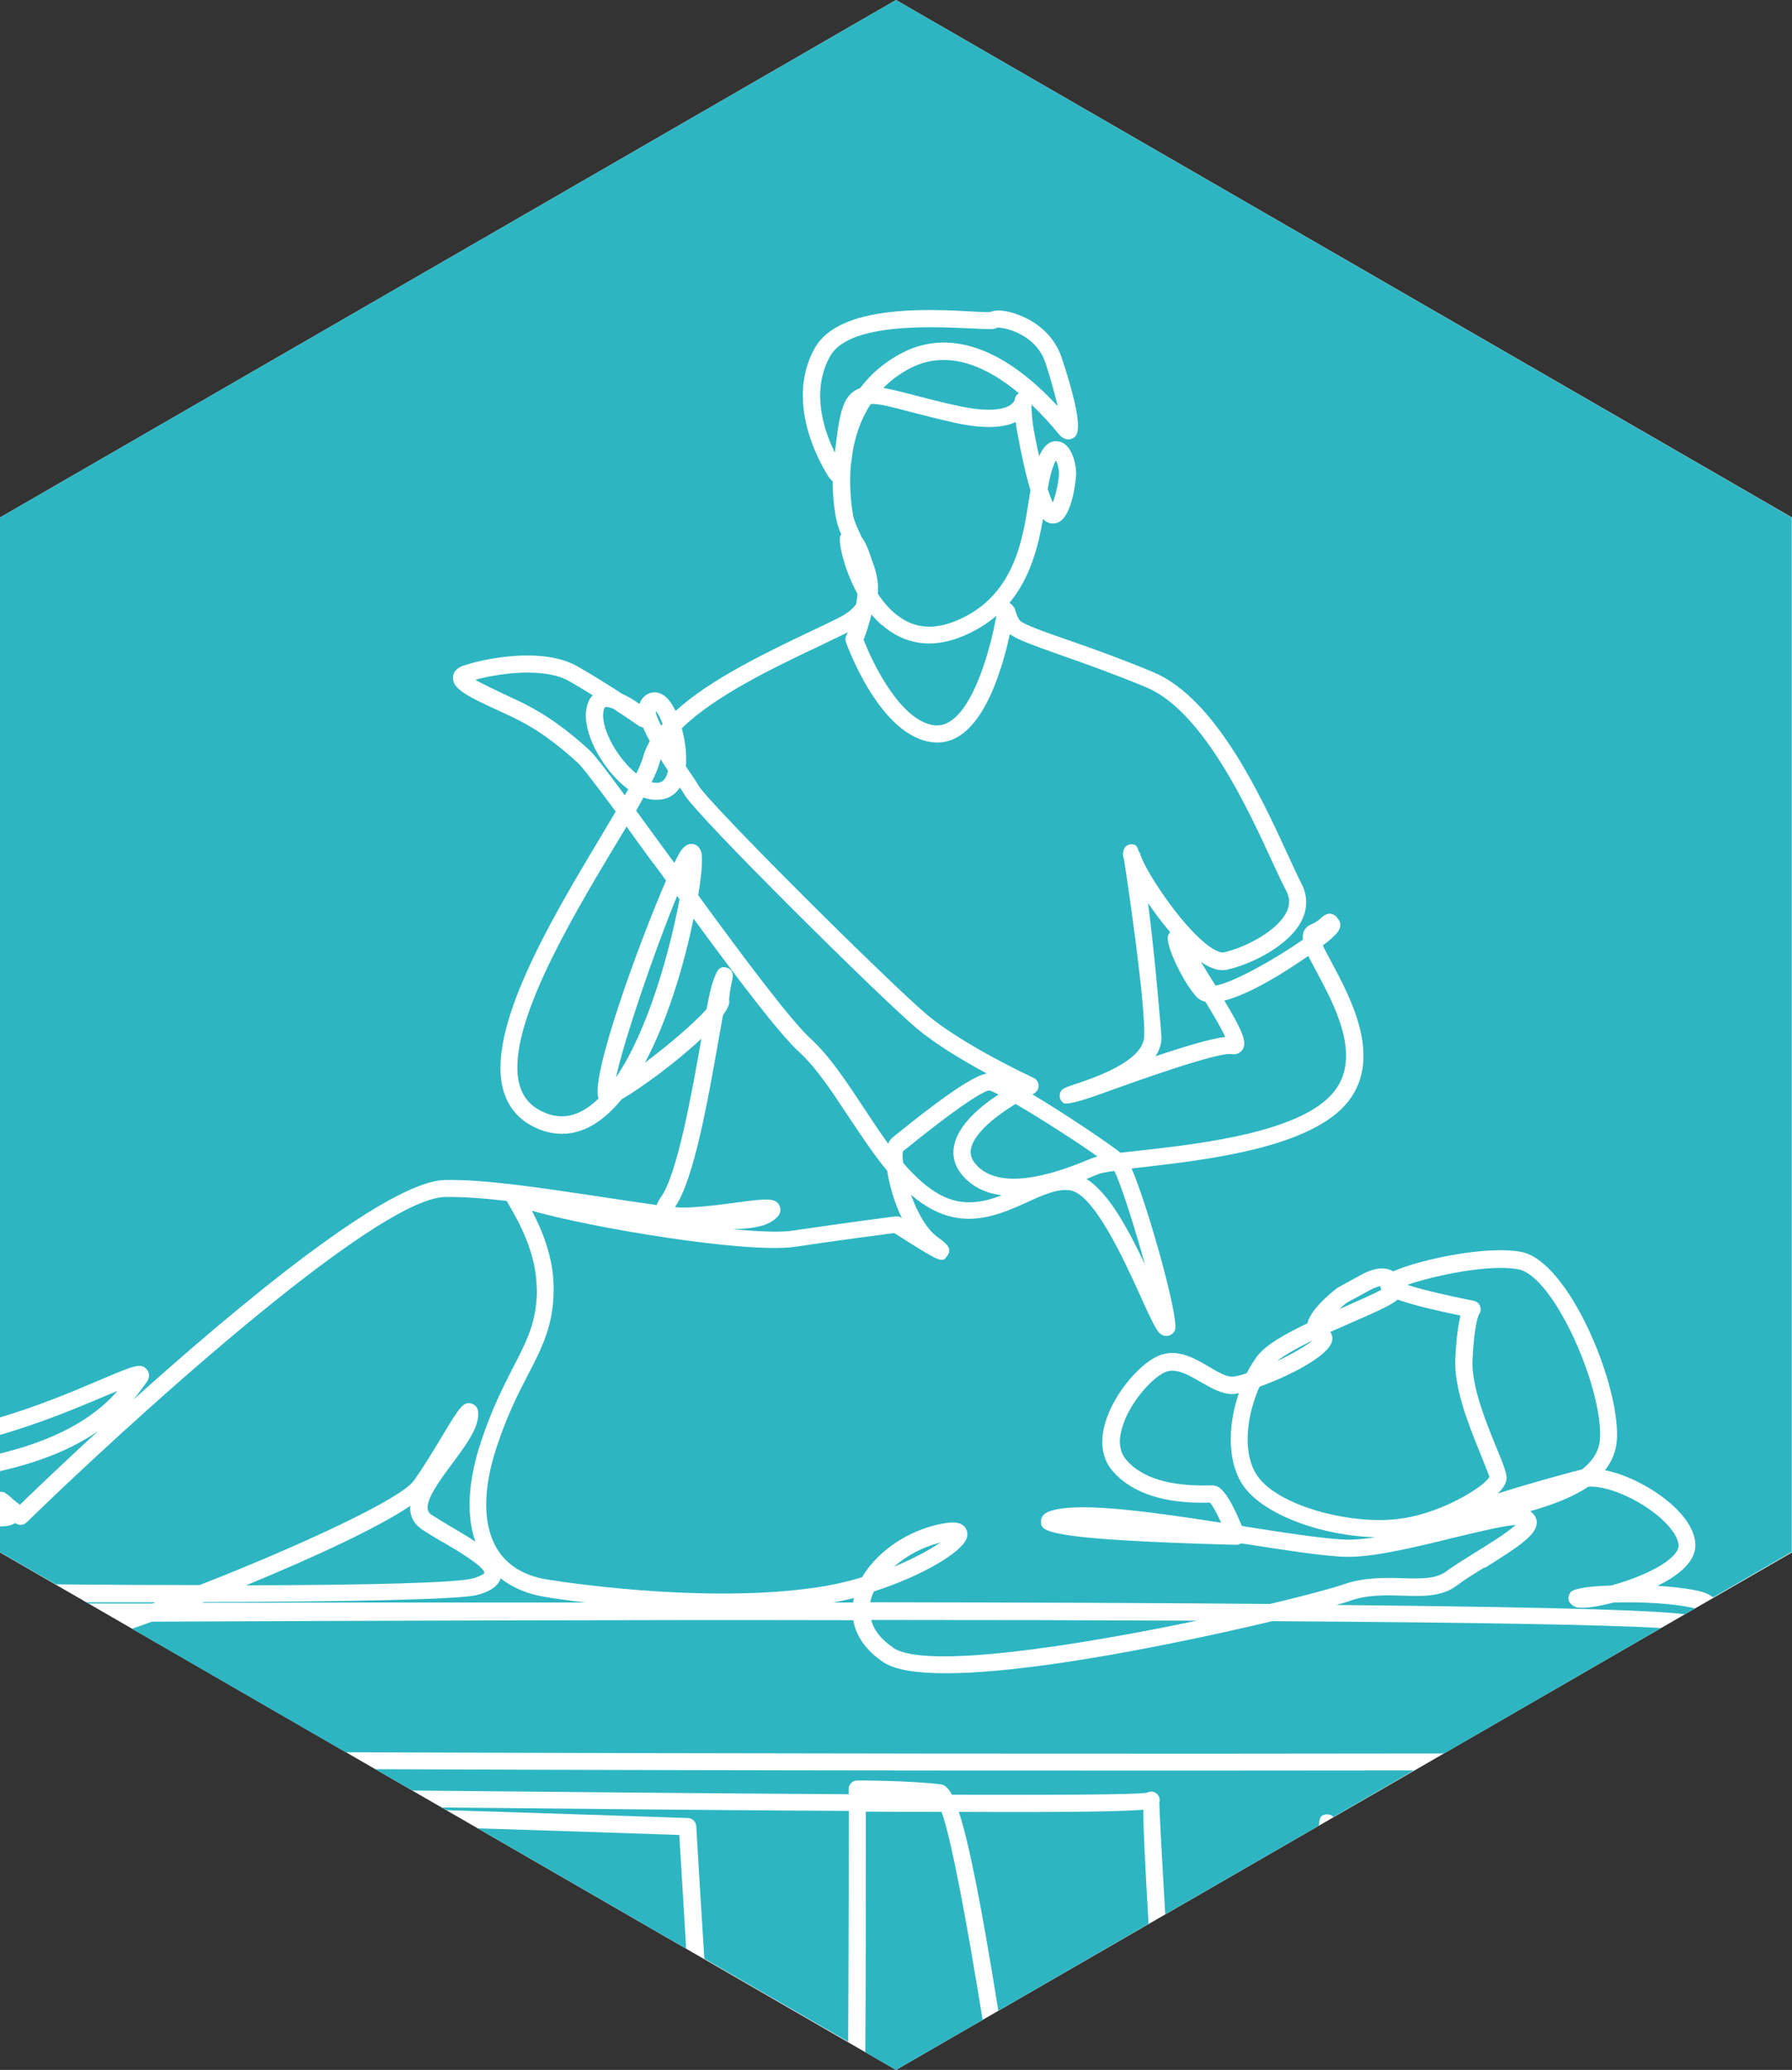
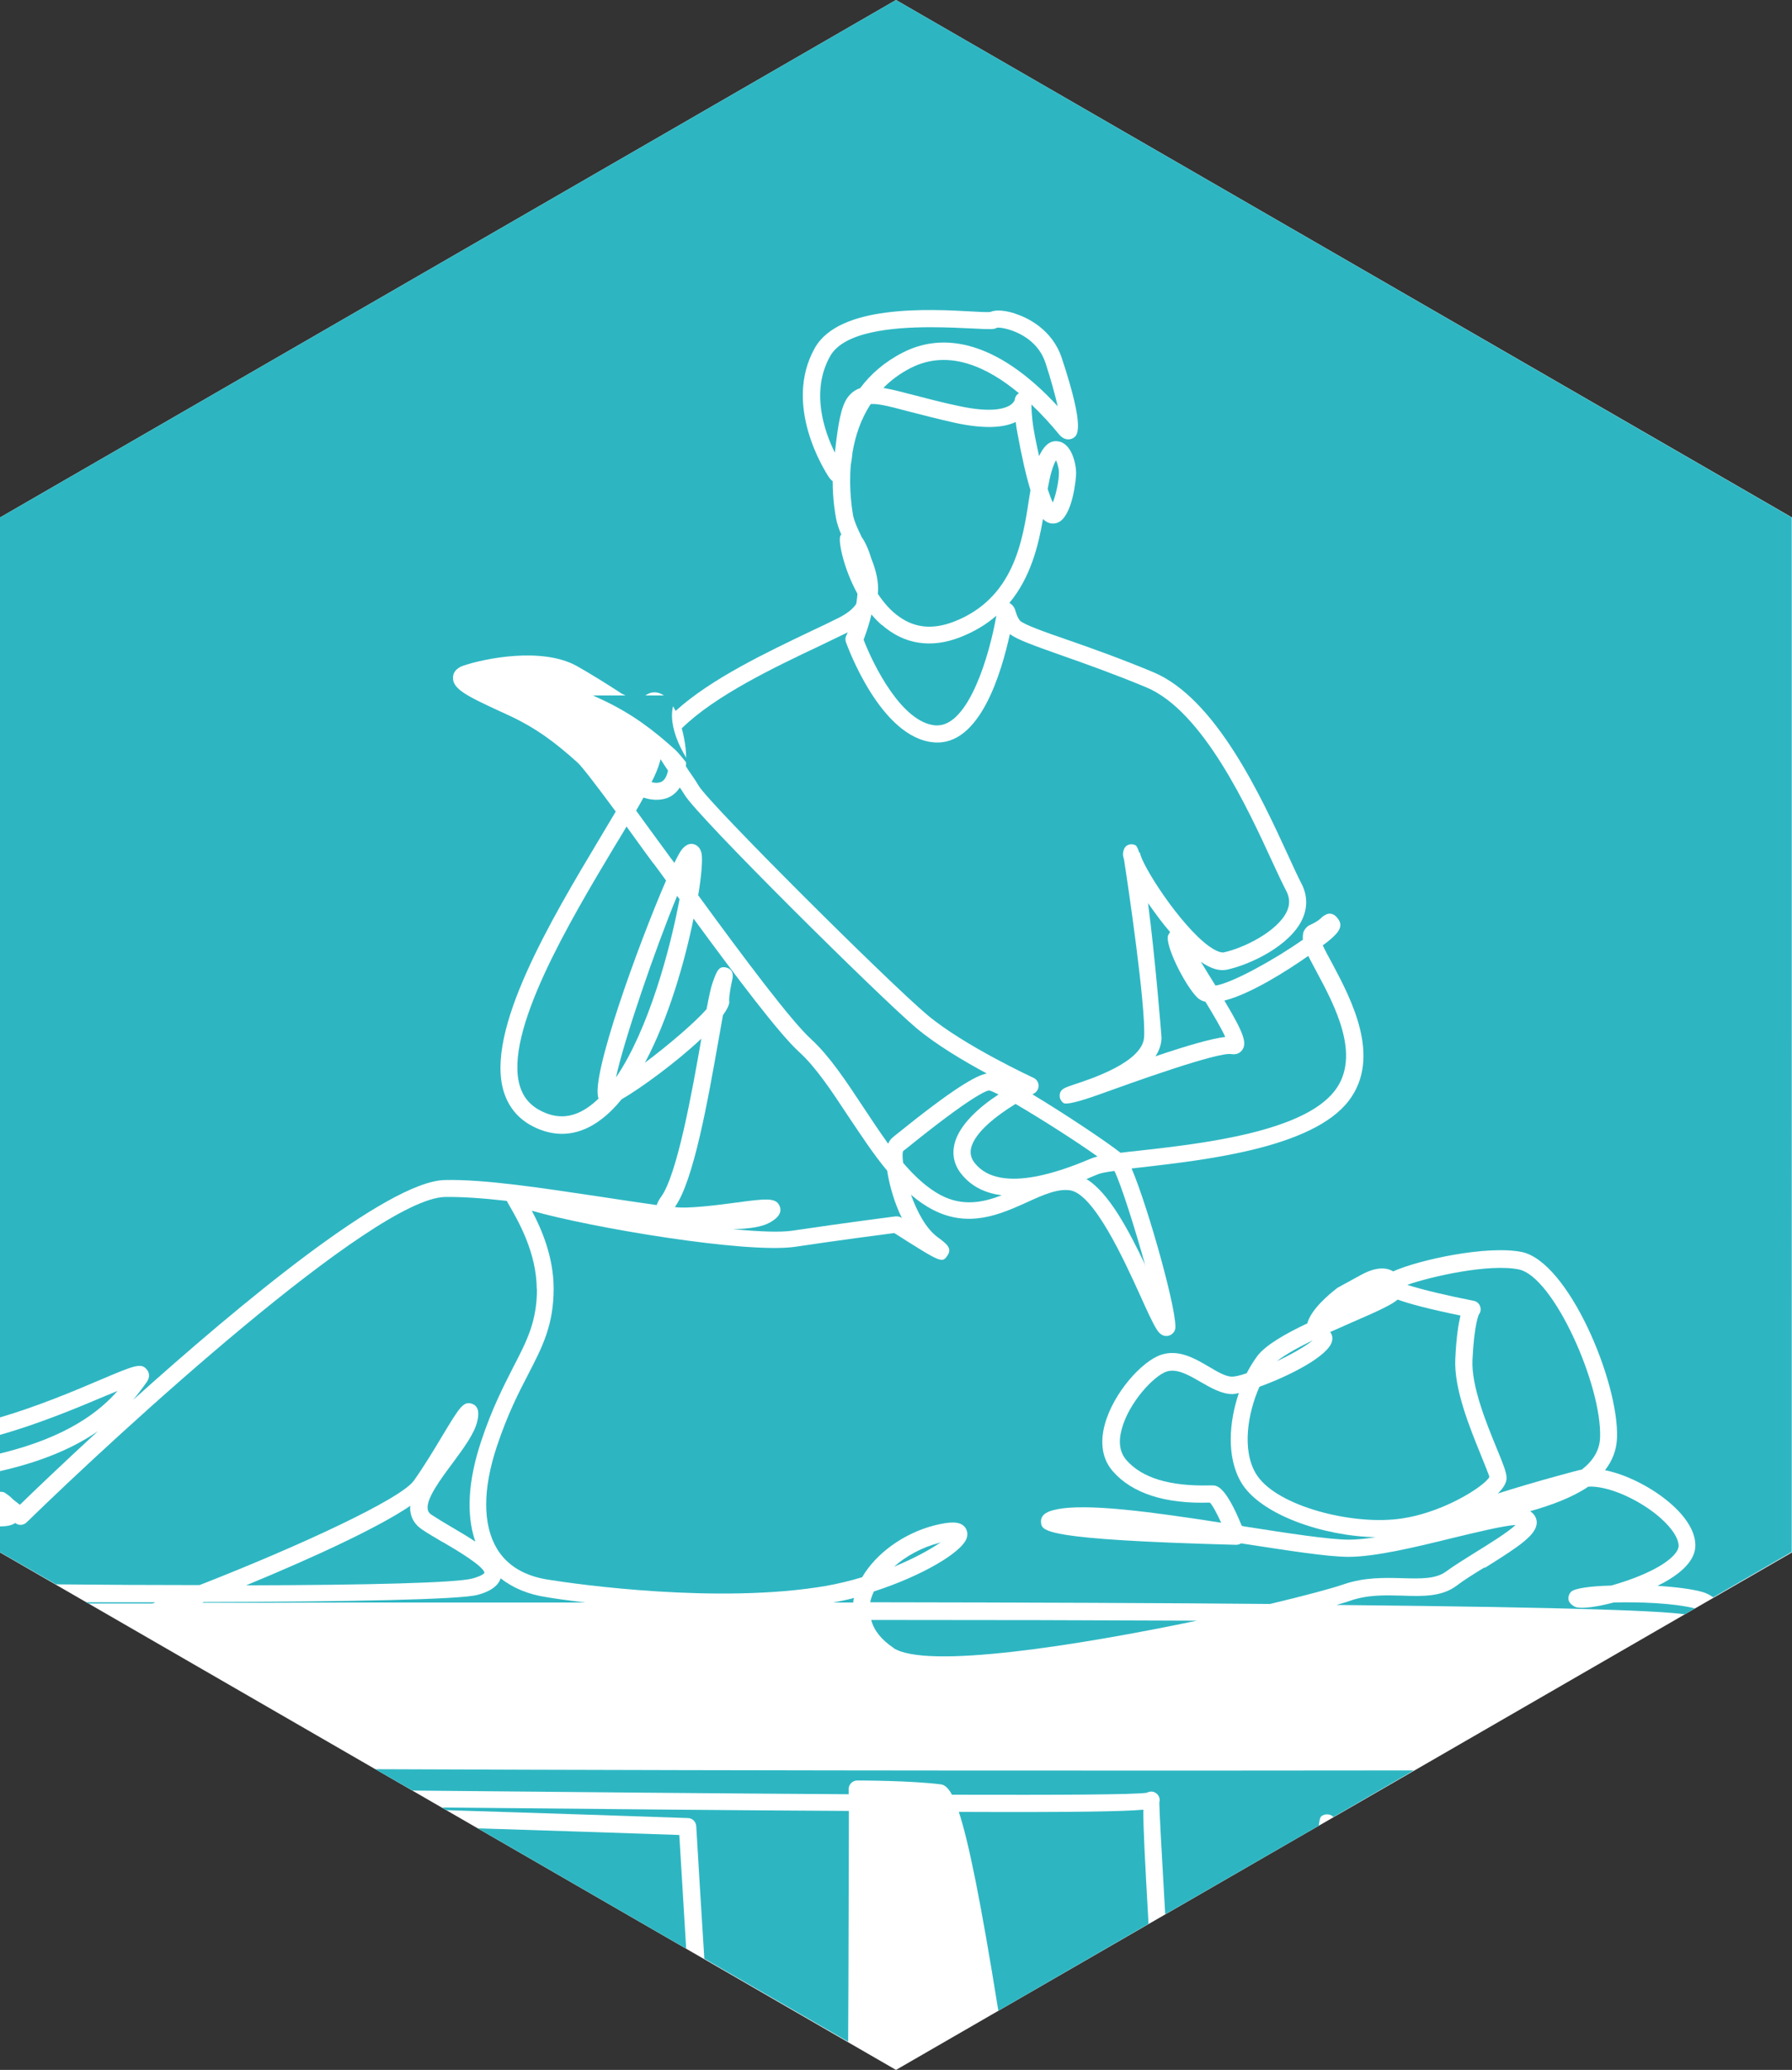
<svg xmlns="http://www.w3.org/2000/svg" id="a" viewBox="0 0 73.02 84.32">
  <rect x="0" y="0" width="73.02" height="84.32" fill="#333333" stroke="none" />
  <defs>
    <style>      .b {        fill: #fff;      }      .c {        fill: #2db6c2;      }    </style>
  </defs>
  <polygon class="b" points="36.51 0 0 21.08 0 63.24 36.51 84.32 73.02 63.24 73.02 21.08 36.51 0" />
  <g>
    <path class="c" d="M39.07,73.81c.4,1.21,.89,3.62,1.61,8.1l6.12-3.54c-.15-2.65-.22-3.98-.21-4.65-.78,.07-2.69,.11-7.53,.09Z" />
    <path class="c" d="M19.49,74.49l8.47,4.89c-.13-2.13-.23-3.8-.28-4.63-2.57-.09-5.33-.18-8.19-.27Z" />
-     <path class="c" d="M38.37,73.81c-.93,0-1.96,0-3.09-.01,0,3.71,0,6.96-.02,9.8l1.25,.72,3.53-2.04c-.63-3.88-1.24-7.23-1.67-8.47Z" />
    <path class="c" d="M18.04,73.65l.16,.09c3.98,.12,7.42,.24,9.83,.32,.18,0,.33,.15,.34,.33,.1,1.69,.21,3.52,.33,5.4l5.86,3.38c.02-3.24,.02-6.48,.03-9.4-4.05-.02-9.42-.07-16.53-.14Z" />
    <path class="c" d="M6.31,65.27c-.92,0-1.86,0-2.81,0l.09,.05c.87,0,1.75,0,2.62,0,.03-.01,.07-.02,.1-.04Z" />
    <path class="c" d="M21.87,52.51c0-1.47-.76-2.78-1.08-3.34-.05-.09-.1-.17-.14-.25-.95-.11-1.83-.17-2.52-.16-2.91,.07-13.29,9.59-17.05,13.26-.13,.12-.32,.13-.46,.02h0c-.14,.1-.35,.14-.62,.14v1.05l2.28,1.31c2.03,.02,4.01,.03,5.85,.03,4.07-1.59,8.19-3.5,8.73-4.25,.4-.56,.83-1.27,1.17-1.84,.71-1.18,.86-1.42,1.22-1.29,.32,.13,.24,.51,.2,.7-.11,.49-.54,1.08-1,1.7-.49,.66-1.1,1.47-1.02,1.9,.01,.06,.04,.14,.16,.22,.23,.15,.51,.32,.8,.49,.34,.2,.68,.4,.98,.6-.38-1.09-.3-2.49,.24-4.1,.44-1.33,.91-2.23,1.31-3.02,.56-1.08,.96-1.86,.96-3.18Z" />
    <path class="c" d="M15.31,72.08l1.5,.86c6.46,.06,12.68,.12,17.77,.15v-.21c0-.19,.16-.35,.35-.35,.09,0,2.18,0,3.42,.16,.14,.02,.29,.14,.44,.42,4.41,.01,7.38,0,7.94-.08,.03-.02,.07-.03,.11-.04,.17-.04,.35,.07,.4,.24,.02,.06,.02,.13,0,.19,0,.34,.1,2.15,.24,4.56l6.26-3.61h0c.03-.31,.07-.34,.09-.37,.1-.09,.24-.11,.37-.07,.06,.02,.1,.05,.13,.09l3.28-1.9c-8.71,.01-25.25,.02-42.31-.05Z" />
    <path class="c" d="M0,58.46v.75c2.78-.67,4.09-1.75,4.79-2.55-.15,.06-.3,.13-.46,.19-1.09,.46-2.7,1.14-4.33,1.6Z" />
    <path class="c" d="M18.02,62.81c-.3-.18-.6-.35-.83-.51-.25-.17-.41-.4-.46-.68-.02-.09-.02-.18-.01-.28-1.26,.86-3.88,2.08-6.69,3.24,4.94-.01,8.58-.1,9.23-.28,.42-.12,.48-.22,.48-.23-.03-.27-1.16-.94-1.71-1.26Z" />
    <path class="c" d="M20.4,64.3c-.15,.45-.75,.62-.95,.67-.69,.19-5.3,.28-11.14,.29-.03,.01-.06,.02-.08,.03,1.93,0,3.86,0,5.77-.01,3.5,0,6.78,0,9.86,0-.76-.09-1.32-.17-1.6-.22-.73-.11-1.36-.37-1.85-.76Z" />
    <path class="c" d="M.53,61.08l.28,.22c.48-.47,1.65-1.59,3.18-3-.88,.61-2.14,1.21-4,1.63v.84c.07,0,.15,0,.21,.04,.1,.07,.22,.15,.32,.26Z" />
    <path class="c" d="M64.42,59.87h.03c.45-.35,.73-.77,.75-1.31,.08-2.12-1.9-6.57-3.32-6.85-1.2-.24-3.54,.28-4.54,.63,.62,.2,1.73,.46,2.71,.65,.12,.02,.22,.11,.26,.22,.04,.11,.03,.24-.05,.34,0,0-.19,.37-.26,1.85-.05,1.07,.57,2.58,.98,3.58,.28,.68,.41,1.01,.41,1.23,0,.19-.13,.41-.36,.63,1.57-.5,3.36-.97,3.39-.97Z" />
    <path class="c" d="M34.81,65.09c-.29,.08-.58,.14-.87,.19,.28,0,.56,0,.83,0,0-.01,0-.03,0-.04,0-.05,.02-.1,.03-.15Z" />
    <path class="c" d="M36.4,67.13c1.33,.88,7.48-.09,12.37-1.11-4.05-.02-8.53-.03-13.27-.03,.11,.43,.42,.81,.91,1.14Z" />
-     <path class="c" d="M6.22,66.05c-.28,.1-.56,.2-.84,.3l8.71,5.03c16.39,.06,33.02,.07,44.75,.05l8.84-5.11c-2.25-.14-8.03-.23-15.84-.28-4.92,1.17-13.88,2.96-15.83,1.68-.7-.46-1.13-1.06-1.24-1.72-9.04-.02-18.94,.02-28.56,.06Z" />
    <path class="c" d="M50.22,56.79c-.44,0-.87-.25-1.29-.49-.5-.29-.97-.56-1.39-.43-.52,.17-1.54,1.26-1.83,2.34-.15,.54-.08,.96,.19,1.27,.63,.72,1.75,1.07,3.39,1.03h.11c.17,0,.53,0,1.2,1.65,.03,0,.07,.01,.1,.02,1.79,.28,3.47,.54,4.27,.54,.31,0,.68-.04,1.09-.1-2.12-.04-4.71-.91-5.49-2.24-.6-1.03-.49-2.46-.09-3.63-.11,.02-.2,.04-.26,.04Z" />
    <path class="c" d="M60.49,63.85c-.44,.27-.86,.53-1.13,.74-.61,.46-1.39,.44-2.22,.41-.7-.02-1.42-.04-2.13,.21-.1,.04-.29,.09-.55,.17,10.22,.1,13.25,.25,14.19,.38l.42-.24c-.9-.22-2.28-.27-3.32-.24-.68,.18-1.27,.26-1.53,.19-.12-.04-.27-.16-.3-.28-.03-.12,.01-.26,.1-.35,.15-.14,.8-.23,1.63-.25,.83-.23,1.85-.62,2.41-1.1,.16-.14,.35-.34,.34-.54-.02-.36-.38-.84-.95-1.29-.86-.67-1.99-1.14-2.73-1.1-.65,.44-1.49,.75-2.37,1,.02,0,.03,.02,.04,.03,.15,.11,.23,.27,.23,.44-.02,.49-.66,.93-2.12,1.84Z" />
-     <path class="c" d="M56.26,52.39c-.1,.01-.25,.06-.47,.18l-.9,.49c-.11,.08-.21,.17-.32,.27l.27-.12c.52-.23,1.14-.5,1.45-.67-.03-.05-.04-.1-.04-.14Z" />
    <path class="c" d="M52.03,55.45c.62-.29,1.2-.63,1.46-.85h0c-.53,.26-1.11,.57-1.46,.85Z" />
    <path class="c" d="M60.69,60.17c-.01-.07-.2-.53-.36-.93-.43-1.06-1.09-2.66-1.03-3.88,.04-.89,.13-1.43,.21-1.77-1.31-.27-2.09-.48-2.56-.65-.23,.2-.73,.44-1.82,.91l-.7,.31c-.07,.03-.14,.06-.23,.1,.08,.1,.11,.23,.08,.36-.12,.61-1.76,1.44-2.96,1.87-.48,1.08-.72,2.57-.15,3.53,.73,1.25,3.59,2.04,5.57,1.88,1.94-.15,3.81-1.4,3.95-1.74Z" />
    <path class="c" d="M27.59,36.5c-.88,2.12-2.17,5.88-2.49,7.39,1.33-1.95,2.21-5.23,2.59-7.26-.03-.04-.07-.09-.1-.14Z" />
    <path class="c" d="M40.68,44.58c-.18-.09-.31-.15-.38-.16-.1,.01-.7,.21-3.37,2.37l-.13,.1c-.03,.07-.03,.24,0,.48,.48,.56,.99,1.03,1.54,1.32,.89,.46,1.7,.3,2.48,0-.64-.08-1.22-.33-1.65-.87-.29-.36-.38-.78-.28-1.21,.19-.8,1.04-1.53,1.79-2.02Z" />
    <path class="c" d="M35.94,25.47c-.15-.13-.3-.28-.43-.44-.11,.47-.25,.84-.32,1.03,.4,1.04,1.56,3.38,2.93,3.49,.02,0,.05,0,.07,0,1.29,0,2.13-2.87,2.41-4.47-.4,.35-.89,.65-1.48,.88-1.18,.46-2.28,.29-3.18-.5Z" />
    <path class="c" d="M36.51,0L0,21.08V57.74c1.53-.45,3.03-1.08,4.06-1.52,1.44-.61,1.7-.72,1.93-.42,.06,.07,.17,.27-.04,.54l-.13,.18c-.11,.14-.23,.31-.39,.5,4.33-3.89,10.34-8.89,12.69-8.95,1.62-.04,3.99,.33,6.28,.67,.78,.12,1.59,.24,2.36,.35,.03-.09,.08-.2,.16-.31,.67-.88,1.29-4.35,1.66-6.47-1.01,.95-2.45,2.01-3.25,2.47-.26,.32-.53,.59-.82,.81-.84,.65-1.76,.77-2.66,.36-.67-.3-1.11-.8-1.32-1.47-.78-2.49,1.93-7.02,3.91-10.33,.23-.38,.44-.74,.65-1.09-.77-1.04-1.37-1.83-1.56-2-.87-.78-1.64-1.38-2.78-1.91l-.39-.18c-1.34-.62-1.93-.91-1.9-1.38,0-.13,.07-.36,.44-.48,.8-.27,3.18-.78,4.62,.03,.6,.34,1.27,.76,1.82,1.12,.26,.11,.51,.27,.72,.42,.05-.17,.16-.31,.32-.4,.21-.12,.45-.1,.67,.05,.18,.12,.34,.35,.48,.63,1.44-1.31,3.72-2.39,5.54-3.26,.41-.19,.78-.37,1.1-.53,.34-.17,.58-.36,.72-.57,.02-.13,.04-.27,.05-.41-.56-1.02-.77-2.08-.71-2.32,0-.04,.03-.07,.05-.1-.1-.22-.17-.44-.21-.64-.03-.16-.14-.75-.14-1.53-.05-.03-.09-.08-.14-.14-.2-.3-1.89-2.96-.59-5.28,1-1.78,4.66-1.59,6.43-1.49,.29,.02,.61,.03,.72,.02,.34-.15,.91,.02,1.08,.09,.42,.14,1.44,.61,1.83,1.77,.99,2.98,.63,3.18,.46,3.28-.07,.04-.32,.14-.57-.16-.31-.38-.69-.8-1.12-1.21,0,.13,0,.45,.09,1.01,.07,.4,.15,.77,.22,1.09,.15-.32,.39-.67,.78-.6,.55,.08,.73,.92,.73,1.29,0,.22-.14,1.77-.75,2.02-.2,.08-.42,.03-.58-.13l-.02-.02c-.19,1.1-.51,2.39-1.37,3.42,.11,.06,.21,.18,.24,.3,.03,.09,.07,.27,.19,.42,.14,.16,1.08,.49,1.98,.8,.95,.33,2.13,.75,3.45,1.3,2.56,1.07,4.4,5.08,5.5,7.47,.21,.46,.39,.85,.53,1.12,.26,.49,.27,1,.04,1.49-.5,1.06-2.09,1.83-3.06,2.04-.31,.07-.66-.04-1.07-.32,.09,.14,.18,.29,.27,.44,.12,.19,.23,.37,.33,.53,.73-.12,2.48-1.11,3.56-1.87-.01-.11,0-.21,.02-.3,.05-.13,.14-.24,.27-.3,.31-.14,.42-.25,.48-.31,.07-.07,.24-.17,.35-.15,.18,.02,.27,.15,.34,.25,.22,.34-.15,.64-.45,.89,0,0-.08,.06-.2,.15,.1,.22,.25,.49,.38,.73,.76,1.43,2.04,3.82,.68,5.6-1.47,1.92-5.82,2.41-8.42,2.71-.15,.02-.29,.03-.43,.05,.68,1.58,1.94,6.1,1.77,6.57-.04,.13-.18,.24-.31,.25-.25,.03-.39-.19-.44-.27-.18-.29-.4-.78-.68-1.4-.65-1.43-1.87-4.1-2.84-4.26-.51-.08-1.12,.19-1.77,.49-1.05,.47-2.35,1.07-3.83,.3-.31-.16-.61-.37-.89-.61,.25,.69,.61,1.38,1.09,1.73,.35,.26,.6,.44,.4,.74-.22,.32-.22,.33-2.17-.91-.46,.06-2.17,.28-4.04,.56-1.98,.29-8.38-.79-10.73-1.47,.39,.73,.89,1.88,.89,3.17,0,1.49-.46,2.38-1.04,3.5-.4,.77-.84,1.63-1.27,2.92-.59,1.76-.58,3.21,0,4.18,.42,.69,1.12,1.11,2.09,1.26,1.12,.18,6.94,1.01,11.34,.25,.5-.09,.99-.21,1.45-.35,.56-.96,1.67-1.78,2.94-2.11,.68-.17,1.04-.16,1.23,.05,.11,.12,.15,.3,.09,.47-.2,.59-1.86,1.55-3.78,2.17-.07,.14-.12,.29-.15,.44,6.67,.01,12.01,.03,16.29,.07,1.42-.34,2.51-.63,3-.8,.84-.29,1.66-.27,2.39-.25,.73,.02,1.36,.04,1.78-.27,.3-.22,.73-.49,1.18-.77,.52-.32,1.33-.82,1.66-1.13-.5,.03-1.69,.32-2.6,.54-1.46,.36-3.12,.76-4.21,.76-.86,0-2.49-.26-4.38-.55h0c-.06,.04-.13,.06-.21,.06-7.87-.21-7.91-.56-7.94-.91-.04-.38,.4-.48,.58-.52,1.23-.29,4.05,.11,6.76,.53-.18-.39-.35-.71-.46-.82h-.01c-1.82,.06-3.16-.38-3.94-1.27-.43-.49-.54-1.15-.33-1.92,.35-1.28,1.51-2.57,2.29-2.83,.72-.24,1.38,.15,1.96,.49,.35,.21,.68,.4,.93,.4,.13,0,.34-.05,.6-.14,.14-.27,.29-.51,.44-.71,.34-.44,1.12-.89,2.03-1.32,.15-.57,.88-1.18,1.23-1.45l.95-.52c.67-.37,1.08-.29,1.32-.15,1.05-.47,3.82-1.07,5.23-.79,1.9,.38,3.97,5.28,3.89,7.57-.02,.52-.2,.95-.49,1.32,.85,.17,1.8,.66,2.47,1.19,.75,.59,1.18,1.23,1.21,1.8,.03,.41-.2,.81-.66,1.18-.24,.19-.54,.38-.88,.54,.74,.05,1.42,.13,1.86,.26,.13,.04,.27,.11,.41,.21l3.2-1.85V21.08L36.51,0Z" />
    <path class="c" d="M35.09,21.85c.17,.22,.31,.56,.42,.92,.18,.45,.31,.95,.26,1.42,.24,.36,.53,.7,.88,.94,.65,.46,1.38,.52,2.23,.19,2.43-.95,2.79-3.28,3.05-4.99,.02-.12,.04-.25,.06-.36-.18-.59-.36-1.38-.54-2.37-.03-.15-.05-.29-.06-.41-.55,.26-1.37,.27-2.45,.04-.72-.16-1.33-.32-1.84-.45-.8-.21-1.31-.35-1.62-.32-.41,.62-.63,1.31-.74,1.96-.02,.19-.04,.36-.07,.5-.09,1.03,.06,1.88,.09,2.07,.05,.24,.18,.54,.34,.86Z" />
    <path class="c" d="M49.93,42.25c-.15-.34-.48-.9-.81-1.44-.13-.03-.25-.09-.34-.18-.51-.51-1.33-2.16-1.18-2.53,.02-.05,.05-.09,.08-.13-.32-.37-.62-.78-.9-1.18,.3,2.29,.55,5.45,.55,5.49-.01,.28-.1,.53-.25,.75,1.33-.45,2.28-.72,2.85-.79Z" />
-     <path class="c" d="M26.09,29.61s-.47-.33-1.1-.74c-.1-.04-.19-.07-.26-.07-.02,0-.05,0-.06,0-.05,.02-.07,.12-.08,.17-.12,.61,.46,1.77,1.22,2.44,.04,.04,.08,.07,.12,.1,.13-.26,.22-.49,.27-.66,.06-.23,.16-.45,.28-.66-.11-.19-.2-.38-.27-.55-.04,0-.08-.03-.11-.05Z" />
    <path class="c" d="M43.15,19.26c0-.17-.06-.38-.12-.51-.05,.08-.11,.22-.18,.45-.06,.2-.11,.45-.16,.72,.08,.24,.15,.43,.21,.55,.12-.29,.25-.87,.25-1.22Z" />
    <path class="c" d="M46.67,51.56c-.43-1.55-1-3.34-1.26-3.86-.32,.04-.56,.09-.66,.13-.13,.05-.29,.12-.48,.2,.92,.56,1.73,2.1,2.41,3.53Z" />
    <path class="c" d="M44.47,47.19c.07-.03,.15-.05,.25-.08-.84-.6-2.31-1.54-3.34-2.14-.75,.46-1.66,1.15-1.81,1.8-.05,.22,0,.42,.15,.61,1.07,1.35,3.84,.19,4.75-.19Z" />
    <path class="c" d="M35.98,15.8c.36,.06,.78,.17,1.28,.3,.5,.13,1.1,.29,1.81,.44,1.34,.29,1.89,.1,2.1-.04,.13-.09,.17-.18,.18-.21,0-.03,0-.05,.01-.06,.02-.09,.08-.17,.16-.21-1.27-1.06-2.86-1.82-4.41-1.03-.45,.23-.82,.51-1.12,.82Z" />
    <path class="c" d="M29.72,40.79c0,.14-.09,.33-.26,.56-.05,.3-.12,.65-.18,1.01-.43,2.43-1.01,5.74-1.78,6.81,.46,.08,1.75-.08,2.41-.17,1.33-.18,1.73-.23,1.87,.16,.11,.33-.24,.54-.39,.63-.33,.19-.85,.27-1.53,.28,1.05,.1,1.93,.14,2.45,.06,2.22-.33,4.18-.58,4.18-.58,.08,0,.16,0,.23,.05l.03,.02c-.31-.63-.51-1.34-.6-1.93-.57-.68-1.08-1.47-1.6-2.24-.67-1.02-1.31-1.98-1.98-2.59-.8-.72-2.52-3-4.31-5.44-.36,1.77-1.02,4.07-1.98,5.87,.95-.71,2.04-1.64,2.51-2.18,.1-.52,.18-.9,.25-1.09,.17-.47,.25-.69,.57-.6,.32,.09,.25,.41,.22,.53-.04,.18-.12,.55-.12,.84Z" />
    <path class="c" d="M26.62,35.17c-.38-.51-.74-1.02-1.09-1.5-.16,.27-.32,.54-.5,.83-1.8,3.01-4.53,7.57-3.84,9.76,.15,.48,.46,.82,.95,1.04,.7,.32,1.37,.2,2.04-.36,.07-.06,.14-.12,.21-.19-.35-.86,1.64-6.32,2.75-8.88-.17-.24-.35-.48-.52-.71Z" />
    <path class="c" d="M36.43,63.82c.83-.34,1.49-.71,1.9-.99-.02,0-.04,.01-.06,.02-.7,.18-1.34,.53-1.84,.97Z" />
-     <path class="c" d="M24.16,28.33c-.33-.21-.67-.41-.98-.59-1.02-.57-2.86-.31-3.81-.05,.32,.19,.88,.45,1.28,.64l.39,.18c1.21,.57,2.06,1.22,2.95,2.02,.21,.19,.7,.82,1.47,1.87,.05-.08,.09-.17,.14-.25-.09-.06-.17-.13-.26-.21-.84-.74-1.63-2.14-1.44-3.1,.05-.24,.14-.41,.25-.51Z" />
+     <path class="c" d="M24.16,28.33l.39,.18c1.21,.57,2.06,1.22,2.95,2.02,.21,.19,.7,.82,1.47,1.87,.05-.08,.09-.17,.14-.25-.09-.06-.17-.13-.26-.21-.84-.74-1.63-2.14-1.44-3.1,.05-.24,.14-.41,.25-.51Z" />
    <path class="c" d="M42.6,14.78c-.41-1.23-1.79-1.47-1.98-1.43-.09,.07-.25,.07-1.02,.03-.43-.02-1.02-.05-1.67-.05-1.61,0-3.56,.19-4.11,1.19-.79,1.42-.24,3.04,.2,3.92,0-.02,0-.05,.01-.07,0-.04,0-.07,.01-.11,.11-.94,.22-1.69,.5-2.07,.14-.19,.31-.31,.51-.38,.42-.56,.98-1.06,1.74-1.45,1.9-.97,4.12-.19,6.31,2.19-.11-.47-.28-1.1-.5-1.77Z" />
    <path class="c" d="M25.92,33.02c.37,.51,.79,1.09,1.27,1.74,.09,.13,.19,.26,.29,.39,.13-.27,.23-.45,.3-.54,.2-.25,.39-.26,.52-.21,.11,.04,.24,.13,.29,.38,.04,.24,0,.86-.14,1.69,1.86,2.55,3.8,5.14,4.61,5.87,.73,.67,1.39,1.66,2.09,2.72,.34,.52,.69,1.04,1.04,1.53,.04-.1,.1-.18,.18-.25l.12-.1c2.4-1.94,3.29-2.43,3.72-2.51-.93-.5-2.06-1.17-2.87-1.85-1.44-1.21-8.91-8.6-9.45-9.51-.05-.08-.11-.18-.19-.29-.16,.25-.37,.38-.55,.44-.28,.09-.6,.08-.93-.03-.09,.17-.19,.34-.3,.53Z" />
    <path class="c" d="M26.92,31.86c.17-.06,.26-.27,.3-.47-.11-.16-.21-.31-.3-.46-.01,.04-.03,.08-.04,.13-.06,.22-.17,.49-.33,.8,.14,.04,.26,.04,.37,0Z" />
    <path class="c" d="M34.56,25.75s-.05,.03-.08,.04c-.33,.16-.71,.34-1.12,.54-1.78,.84-4.23,2.01-5.58,3.34,.14,.5,.21,1.06,.17,1.55,.03,.04,.05,.07,.07,.11,.19,.27,.35,.51,.45,.68,.47,.78,7.74,8.01,9.31,9.33,1.5,1.26,4.32,2.56,4.34,2.57,.12,.06,.2,.18,.2,.32,0,.14-.08,.26-.2,.32l-.05,.03c1.33,.8,3.02,1.93,3.59,2.38,.23-.03,.49-.06,.79-.09,2.49-.28,6.65-.75,7.94-2.44,1.09-1.42-.01-3.48-.74-4.84-.13-.25-.25-.46-.34-.65-.89,.62-2.35,1.55-3.42,1.82,.81,1.35,.92,1.73,.73,2.01-.1,.14-.26,.2-.44,.17-.54-.1-4.02,1.15-5.32,1.62q-1.36,.49-1.53,.37c-.09-.07-.15-.17-.15-.29,0-.27,.2-.33,.55-.45,.7-.23,2.84-.92,2.89-1.95,.07-1.27-.66-6.22-.82-7.23-.02-.06-.03-.12-.04-.17-.01-.13,.04-.32,.15-.39s.25-.08,.37-.01c.04,.03,.09,.13,.14,.29h.03c.05,.48,1.63,2.96,2.82,3.82,.37,.26,.53,.25,.58,.25,.84-.18,2.2-.86,2.58-1.66,.14-.29,.13-.58-.03-.87-.14-.27-.33-.67-.55-1.15-.99-2.15-2.82-6.15-5.14-7.12-1.3-.54-2.48-.96-3.42-1.29-1.21-.43-1.83-.65-2.14-.88-.34,1.54-1.21,4.58-3.1,4.41-2.17-.18-3.52-3.92-3.58-4.08-.03-.09-.03-.18,.01-.26,0,0,.03-.06,.07-.16Z" />
    <path class="c" d="M27,29.49c-.09-.24-.19-.43-.28-.53,0,.14,.09,.35,.22,.6,.02-.02,.04-.05,.06-.07Z" />
  </g>
</svg>